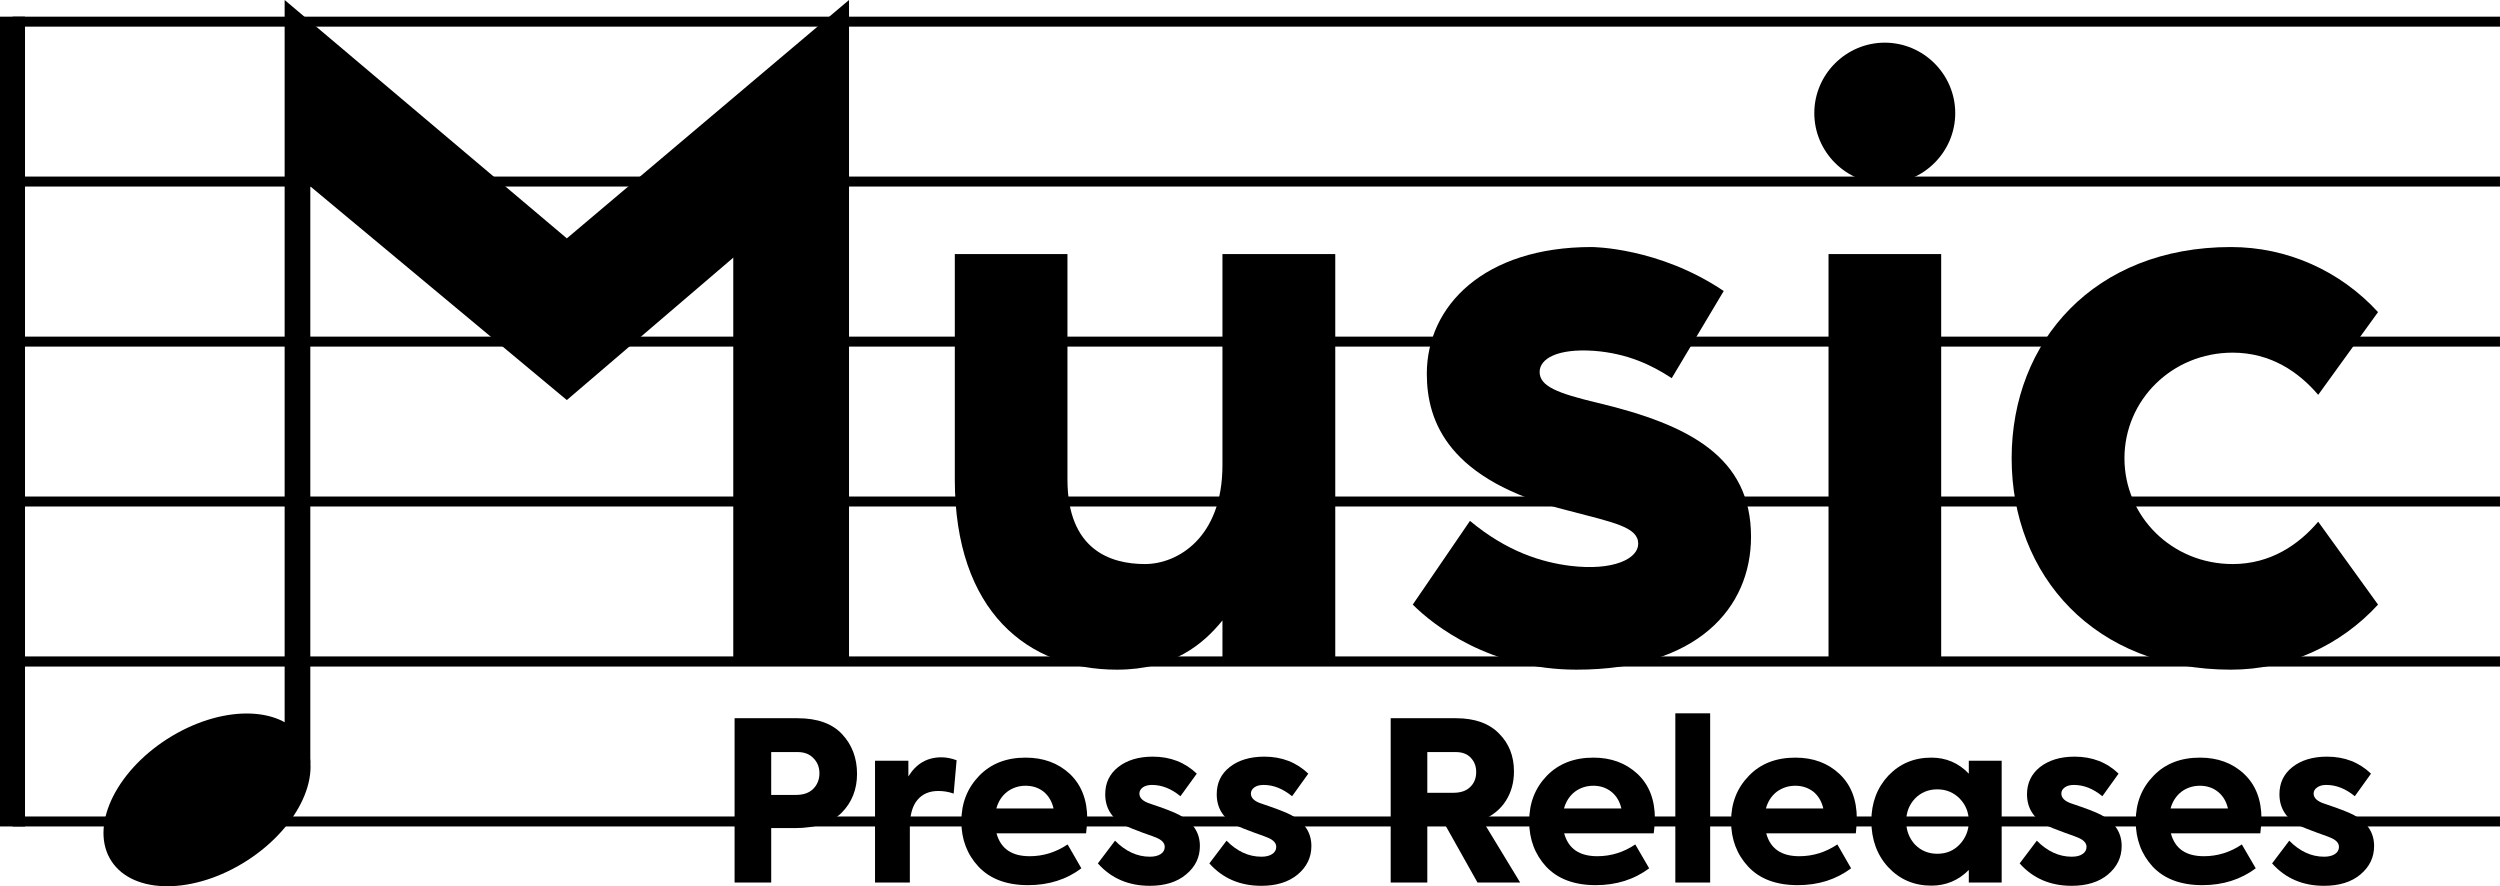
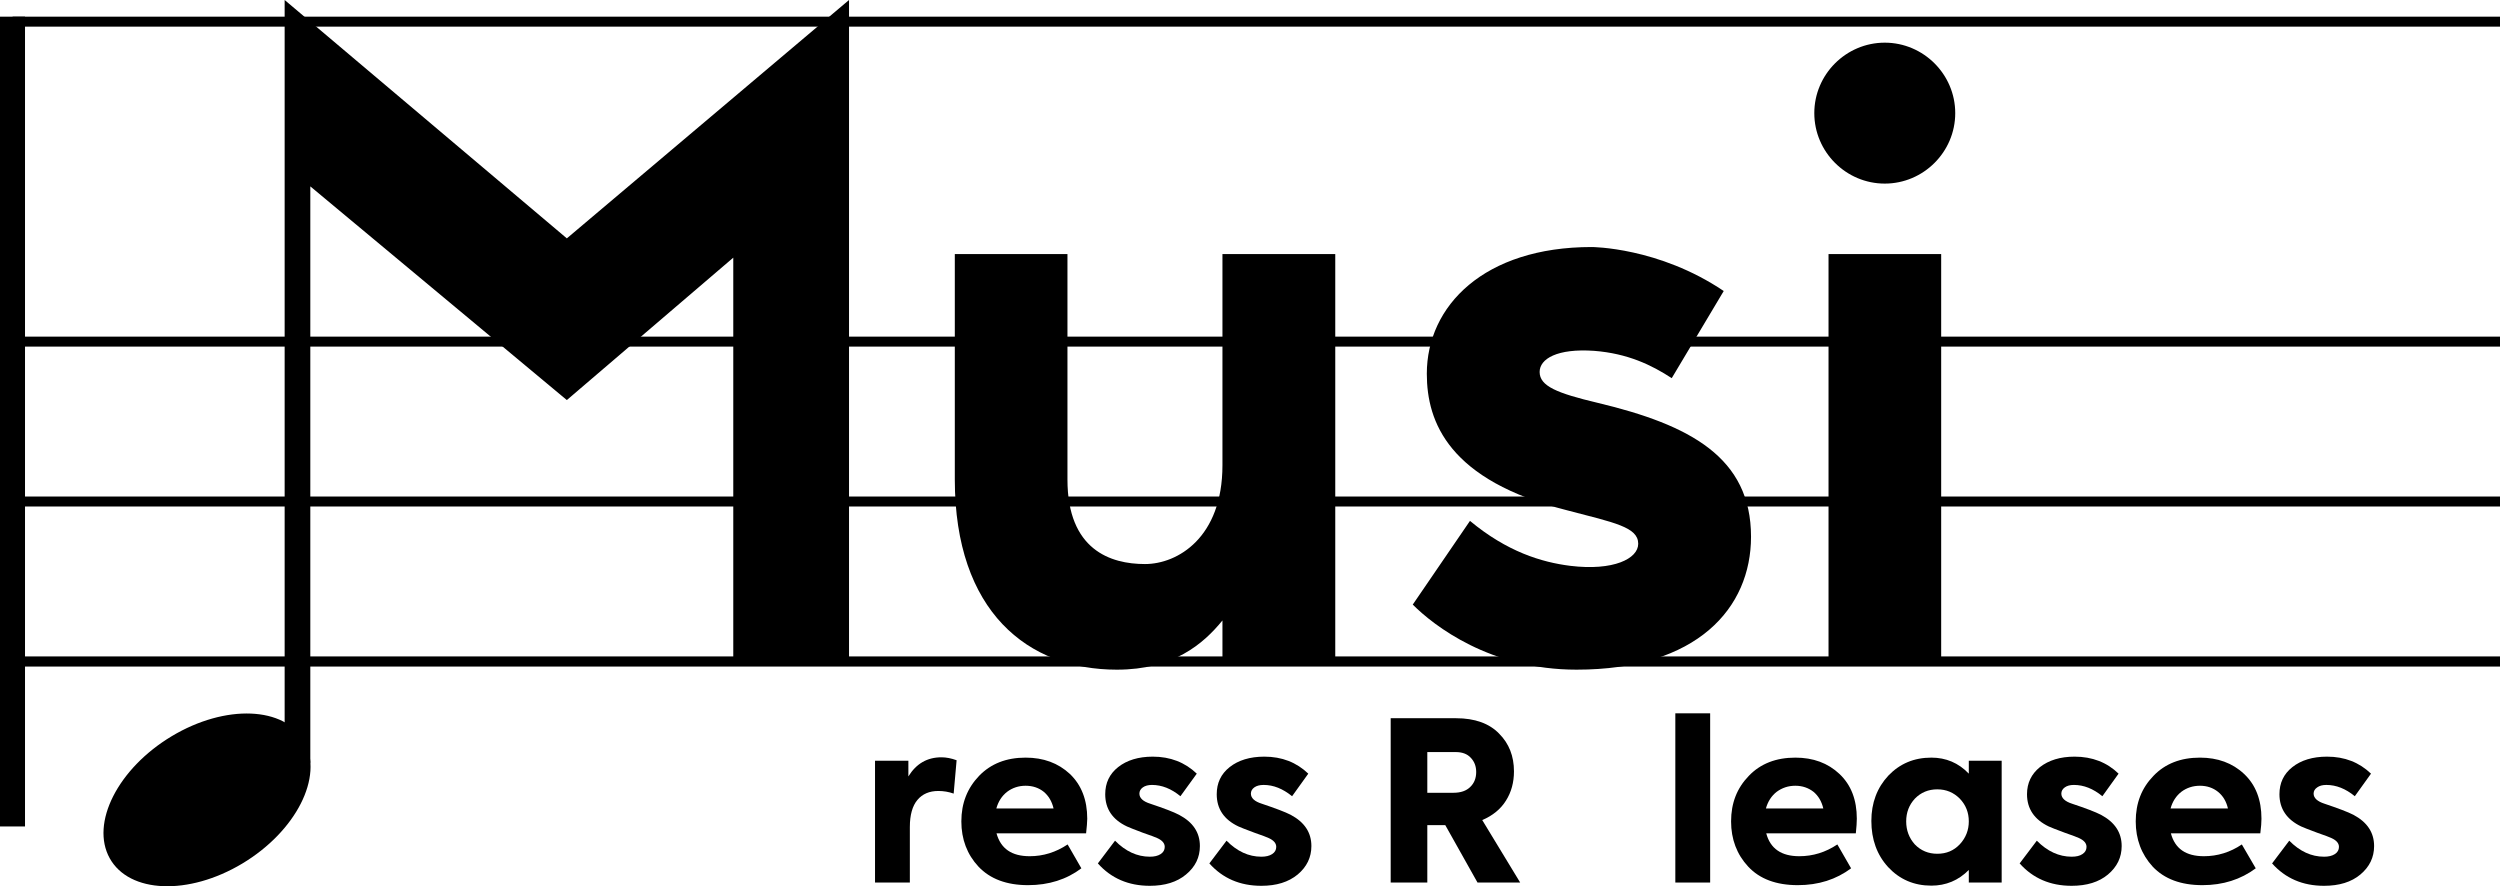
<svg xmlns="http://www.w3.org/2000/svg" xml:space="preserve" width="400" height="141.796" version="1.1" style="clip-rule:evenodd;fill-rule:evenodd;image-rendering:optimizeQuality;shape-rendering:geometricPrecision;text-rendering:geometricPrecision" viewBox="0 0 152.91 54.132" id="svg61">
  <defs id="defs4">
    <style type="text/css" id="style2">
   
    .fil1 {fill:black}
    .fil0 {fill:black;fill-rule:nonzero}
   
  </style>
  </defs>
  <g id="Layer_x0020_1" transform="translate(0,-0.037)">
    <g id="_2089674335312">
      <g id="g9">
        <polygon class="fil0" points="0.77,1.02 152.91,1.02 152.91,1.63 0.77,1.63 " id="polygon7" />
      </g>
      <g id="g13">
-         <polygon class="fil0" points="0.77,10.8 152.91,10.8 152.91,11.41 0.77,11.41 " id="polygon11" />
-       </g>
+         </g>
      <g id="g17">
        <polygon class="fil0" points="0.77,20.59 152.91,20.59 152.91,21.2 0.77,21.2 " id="polygon15" />
      </g>
      <g id="g21">
        <polygon class="fil0" points="0.77,30.37 152.91,30.37 152.91,30.98 0.77,30.98 " id="polygon19" />
      </g>
      <g id="g25">
        <polygon class="fil0" points="0.77,40.15 152.91,40.15 152.91,40.77 0.77,40.77 " id="polygon23" />
      </g>
      <g id="g29">
-         <polygon class="fil0" points="0.77,49.94 152.91,49.94 152.91,50.55 0.77,50.55 " id="polygon27" />
-       </g>
+         </g>
      <polygon class="fil0" points="0,50.55 0,1.02 1.53,1.02 1.53,50.55 " id="polygon31" />
      <ellipse class="fil1" transform="matrix(0.43,-0.258,0.248,0.447,12.662,48.924)" rx="13.84" ry="8.71" id="ellipse33" cx="0" cy="0" />
-       <path class="fil0" d="m 44.93,43.93 h 3.85 c 1.22,0 2.13,0.33 2.73,0.98 0.6,0.64 0.91,1.45 0.91,2.42 0,0.96 -0.32,1.75 -0.94,2.38 -0.63,0.62 -1.58,0.94 -2.87,0.94 h -1.44 v 3.33 h -2.24 z m 2.24,4.69 h 1.52 c 0.45,0 0.8,-0.12 1.05,-0.37 C 49.99,48 50.12,47.68 50.12,47.3 50.12,46.93 50,46.62 49.75,46.37 49.51,46.12 49.19,46 48.79,46 h -1.62 z" id="path35" />
      <path id="1" class="fil0" d="m 55.65,53.98 h -2.13 v -7.45 h 2.04 v 0.96 c 0.48,-0.78 1.15,-1.17 2.02,-1.17 0.29,0 0.6,0.06 0.93,0.18 l -0.18,2.04 c -0.31,-0.11 -0.62,-0.16 -0.94,-0.16 -0.54,0 -0.97,0.18 -1.28,0.55 -0.3,0.36 -0.46,0.91 -0.46,1.65 z" />
      <path id="2" class="fil0" d="m 66.5,50.08 c 0,0.21 -0.03,0.51 -0.07,0.89 h -5.48 c 0.26,0.94 0.93,1.4 2.03,1.4 0.83,0 1.6,-0.24 2.32,-0.72 l 0.84,1.46 c -0.9,0.68 -1.99,1.03 -3.26,1.03 -1.31,0 -2.32,-0.38 -3.03,-1.13 -0.7,-0.75 -1.05,-1.68 -1.05,-2.77 0,-1.12 0.37,-2.04 1.09,-2.79 0.72,-0.74 1.66,-1.11 2.84,-1.11 1.09,0 1.99,0.33 2.71,1 0.7,0.67 1.06,1.58 1.06,2.74 z m -2.66,-1.65 c -0.3,-0.24 -0.67,-0.37 -1.11,-0.37 -0.43,0 -0.81,0.13 -1.13,0.37 -0.32,0.25 -0.54,0.59 -0.66,1.02 h 3.5 c -0.1,-0.43 -0.3,-0.77 -0.6,-1.02 z" />
      <path id="3" class="fil0" d="m 70.33,54.18 c -1.31,0 -2.37,-0.46 -3.18,-1.37 l 1.05,-1.39 c 0.64,0.65 1.35,0.98 2.13,0.98 0.27,0 0.49,-0.05 0.66,-0.16 0.17,-0.11 0.25,-0.26 0.25,-0.44 0,-0.22 -0.15,-0.4 -0.46,-0.54 -0.1,-0.05 -0.4,-0.16 -0.89,-0.33 -0.52,-0.2 -0.84,-0.32 -0.96,-0.38 -0.89,-0.42 -1.33,-1.08 -1.33,-1.97 0,-0.69 0.26,-1.24 0.79,-1.66 0.53,-0.42 1.24,-0.64 2.12,-0.64 1.07,0 1.97,0.35 2.69,1.04 l -1,1.38 c -0.56,-0.46 -1.14,-0.69 -1.74,-0.69 -0.23,0 -0.42,0.05 -0.56,0.15 -0.14,0.1 -0.21,0.23 -0.21,0.38 0,0.27 0.22,0.48 0.67,0.62 0.83,0.28 1.42,0.5 1.76,0.68 0.85,0.45 1.27,1.08 1.27,1.91 0,0.69 -0.28,1.27 -0.85,1.74 -0.55,0.46 -1.29,0.69 -2.21,0.69 z" />
      <path id="4" class="fil0" d="m 77.15,54.18 c -1.31,0 -2.37,-0.46 -3.18,-1.37 l 1.05,-1.39 c 0.64,0.65 1.35,0.98 2.13,0.98 0.27,0 0.49,-0.05 0.66,-0.16 0.17,-0.11 0.25,-0.26 0.25,-0.44 0,-0.22 -0.15,-0.4 -0.46,-0.54 -0.1,-0.05 -0.39,-0.16 -0.88,-0.33 -0.53,-0.2 -0.85,-0.32 -0.97,-0.38 -0.89,-0.42 -1.33,-1.08 -1.33,-1.97 0,-0.69 0.26,-1.24 0.79,-1.66 0.53,-0.42 1.24,-0.64 2.12,-0.64 1.08,0 1.97,0.35 2.69,1.04 l -0.99,1.38 c -0.57,-0.46 -1.14,-0.69 -1.74,-0.69 -0.24,0 -0.43,0.05 -0.57,0.15 -0.14,0.1 -0.21,0.23 -0.21,0.38 0,0.27 0.22,0.48 0.67,0.62 0.83,0.28 1.42,0.5 1.77,0.68 0.84,0.45 1.26,1.08 1.26,1.91 0,0.69 -0.28,1.27 -0.84,1.74 -0.56,0.46 -1.29,0.69 -2.22,0.69 z" />
      <path id="5" class="fil0" d="M 92.98,53.98 H 90.37 L 88.4,50.47 h -1.1 v 3.51 H 85.06 V 43.93 h 4 c 1.15,0 2.03,0.32 2.63,0.94 0.61,0.61 0.91,1.38 0.91,2.31 0,0.67 -0.16,1.27 -0.49,1.79 -0.33,0.53 -0.82,0.92 -1.45,1.19 z M 89.04,46 H 87.3 v 2.49 h 1.59 c 0.46,0 0.8,-0.12 1.04,-0.36 0.24,-0.23 0.36,-0.54 0.36,-0.91 0,-0.35 -0.11,-0.64 -0.33,-0.87 C 89.74,46.11 89.43,46 89.04,46 Z" />
-       <path id="6" class="fil0" d="m 101.22,50.08 c 0,0.21 -0.02,0.51 -0.07,0.89 h -5.48 c 0.26,0.94 0.93,1.4 2.03,1.4 0.83,0 1.61,-0.24 2.32,-0.72 l 0.85,1.46 c -0.91,0.68 -2,1.03 -3.27,1.03 -1.31,0 -2.32,-0.38 -3.03,-1.13 -0.69,-0.75 -1.04,-1.68 -1.04,-2.77 0,-1.12 0.36,-2.04 1.08,-2.79 0.72,-0.74 1.67,-1.11 2.85,-1.11 1.08,0 1.98,0.33 2.7,1 0.71,0.67 1.06,1.58 1.06,2.74 z m -2.66,-1.65 c -0.3,-0.24 -0.67,-0.37 -1.1,-0.37 -0.44,0 -0.82,0.13 -1.14,0.37 -0.32,0.25 -0.54,0.59 -0.66,1.02 h 3.51 c -0.1,-0.43 -0.3,-0.77 -0.61,-1.02 z" />
      <polygon id="7" class="fil0" points="102.47,53.98 102.47,43.63 104.6,43.63 104.6,53.98 " />
      <path id="8" class="fil0" d="m 113.57,50.08 c 0,0.21 -0.02,0.51 -0.06,0.89 h -5.48 c 0.25,0.94 0.93,1.4 2.02,1.4 0.84,0 1.61,-0.24 2.33,-0.72 l 0.84,1.46 c -0.91,0.68 -1.99,1.03 -3.26,1.03 -1.32,0 -2.33,-0.38 -3.03,-1.13 -0.7,-0.75 -1.05,-1.68 -1.05,-2.77 0,-1.12 0.36,-2.04 1.09,-2.79 0.71,-0.74 1.66,-1.11 2.84,-1.11 1.09,0 1.99,0.33 2.7,1 0.71,0.67 1.06,1.58 1.06,2.74 z m -2.65,-1.65 c -0.31,-0.24 -0.68,-0.37 -1.11,-0.37 -0.44,0 -0.81,0.13 -1.14,0.37 -0.32,0.25 -0.54,0.59 -0.66,1.02 h 3.51 c -0.1,-0.43 -0.3,-0.77 -0.6,-1.02 z" />
      <path id="9" class="fil0" d="m 120.42,47.32 v -0.79 h 2.01 v 7.45 h -2.01 v -0.77 c -0.63,0.64 -1.4,0.96 -2.29,0.96 -1.06,0 -1.94,-0.38 -2.64,-1.13 -0.69,-0.75 -1.03,-1.7 -1.03,-2.83 0,-1.1 0.35,-2.03 1.04,-2.77 0.7,-0.73 1.57,-1.1 2.63,-1.1 0.89,0 1.66,0.32 2.29,0.98 z m -3.83,2.92 c 0,0.55 0.18,1.02 0.53,1.41 0.37,0.38 0.83,0.57 1.37,0.57 0.56,0 1.01,-0.19 1.38,-0.58 0.37,-0.4 0.55,-0.87 0.55,-1.4 0,-0.54 -0.18,-1 -0.55,-1.39 -0.38,-0.38 -0.83,-0.57 -1.38,-0.57 -0.54,0 -1,0.19 -1.37,0.57 -0.35,0.38 -0.53,0.84 -0.53,1.39 z" />
      <path id="10" class="fil0" d="m 126.71,54.18 c -1.31,0 -2.37,-0.46 -3.18,-1.37 l 1.05,-1.39 c 0.64,0.65 1.36,0.98 2.13,0.98 0.28,0 0.5,-0.05 0.66,-0.16 0.17,-0.11 0.25,-0.26 0.25,-0.44 0,-0.22 -0.15,-0.4 -0.46,-0.54 -0.1,-0.05 -0.39,-0.16 -0.88,-0.33 -0.53,-0.2 -0.85,-0.32 -0.97,-0.38 -0.88,-0.42 -1.33,-1.08 -1.33,-1.97 0,-0.69 0.27,-1.24 0.79,-1.66 0.54,-0.42 1.24,-0.64 2.12,-0.64 1.08,0 1.98,0.35 2.69,1.04 l -0.99,1.38 c -0.56,-0.46 -1.14,-0.69 -1.74,-0.69 -0.24,0 -0.42,0.05 -0.56,0.15 -0.14,0.1 -0.21,0.23 -0.21,0.38 0,0.27 0.22,0.48 0.66,0.62 0.84,0.28 1.42,0.5 1.77,0.68 0.84,0.45 1.26,1.08 1.26,1.91 0,0.69 -0.28,1.27 -0.84,1.74 -0.55,0.46 -1.29,0.69 -2.22,0.69 z" />
      <path id="11" class="fil0" d="m 138.32,50.08 c 0,0.21 -0.02,0.51 -0.07,0.89 h -5.47 c 0.25,0.94 0.92,1.4 2.02,1.4 0.83,0 1.61,-0.24 2.32,-0.72 l 0.85,1.46 c -0.91,0.68 -2,1.03 -3.26,1.03 -1.32,0 -2.33,-0.38 -3.04,-1.13 -0.69,-0.75 -1.04,-1.68 -1.04,-2.77 0,-1.12 0.36,-2.04 1.09,-2.79 0.71,-0.74 1.66,-1.11 2.84,-1.11 1.08,0 1.99,0.33 2.7,1 0.71,0.67 1.06,1.58 1.06,2.74 z m -2.66,-1.65 c -0.3,-0.24 -0.67,-0.37 -1.1,-0.37 -0.44,0 -0.82,0.13 -1.14,0.37 -0.32,0.25 -0.54,0.59 -0.66,1.02 h 3.51 c -0.1,-0.43 -0.3,-0.77 -0.61,-1.02 z" />
      <path id="12" class="fil0" d="m 142.15,54.18 c -1.31,0 -2.37,-0.46 -3.18,-1.37 l 1.05,-1.39 c 0.64,0.65 1.35,0.98 2.13,0.98 0.27,0 0.49,-0.05 0.66,-0.16 0.17,-0.11 0.25,-0.26 0.25,-0.44 0,-0.22 -0.15,-0.4 -0.46,-0.54 -0.1,-0.05 -0.39,-0.16 -0.88,-0.33 -0.53,-0.2 -0.85,-0.32 -0.97,-0.38 -0.88,-0.42 -1.33,-1.08 -1.33,-1.97 0,-0.69 0.26,-1.24 0.79,-1.66 0.53,-0.42 1.24,-0.64 2.12,-0.64 1.08,0 1.97,0.35 2.69,1.04 l -0.99,1.38 c -0.56,-0.46 -1.14,-0.69 -1.74,-0.69 -0.24,0 -0.42,0.05 -0.56,0.15 -0.15,0.1 -0.22,0.23 -0.22,0.38 0,0.27 0.23,0.48 0.67,0.62 0.83,0.28 1.42,0.5 1.77,0.68 0.84,0.45 1.26,1.08 1.26,1.91 0,0.69 -0.28,1.27 -0.84,1.74 -0.55,0.46 -1.29,0.69 -2.22,0.69 z" />
      <polygon class="fil0" points="17.41,0 17.41,46.65 18.98,46.65 18.98,11.4 34.67,24.47 44.85,15.76 44.85,40.43 51.93,40.43 51.93,0 34.67,14.58 " id="polygon49" />
      <path class="fil0" d="m 68.31,40.96 c 3.45,0 5.28,-1.56 6.46,-3.01 v 2.58 h 6.9 V 15.54 h -6.9 v 12.92 c 0,4.42 -2.74,6.04 -4.74,6.04 -2.1,0 -4.74,-0.86 -4.74,-5.17 V 15.54 H 58.4 v 13.79 c 0,8.08 4.47,11.63 9.91,11.63 z" id="path51" />
      <path id="path53" class="fil0" d="m 97.72,24.64 c -2.48,-0.59 -3.55,-1.02 -3.55,-1.89 0,-0.8 1.07,-1.45 3.34,-1.29 2.04,0.16 3.5,0.86 4.74,1.67 l 3.18,-5.33 c -3.99,-2.69 -8.08,-2.69 -8.08,-2.69 -6.58,0 -10.08,3.6 -10.08,7.75 0,2.97 1.35,6.52 8.57,8.35 2.91,0.76 4.36,1.03 4.36,2.05 0,0.91 -1.51,1.67 -4.15,1.35 -1.77,-0.22 -3.88,-0.87 -6.14,-2.75 l -3.5,5.12 c 1.29,1.29 4.74,3.98 10.02,3.98 7.38,0 10.67,-3.77 10.67,-8.13 0,-4.85 -3.72,-6.84 -9.38,-8.19 z" />
      <path id="path55" class="fil0" d="m 115.28,11.23 c 2.37,0 4.31,-1.94 4.31,-4.31 0,-2.37 -1.94,-4.31 -4.31,-4.31 -2.37,0 -4.31,1.94 -4.31,4.31 0,2.37 1.94,4.31 4.31,4.31 z m -3.44,29.3 h 6.89 V 15.54 h -6.89 z" />
-       <path id="path57" class="fil0" d="m 136.56,34.5 c -3.72,0 -6.62,-2.91 -6.62,-6.47 0,-3.55 2.9,-6.46 6.62,-6.46 2.32,0 4.04,1.18 5.23,2.58 l 3.66,-5.06 c -2.32,-2.53 -5.55,-3.98 -9,-3.98 -8.35,0 -13.41,5.76 -13.41,12.92 0,7.17 5.06,12.93 13.41,12.93 3.45,0 6.68,-1.45 9,-3.98 l -3.66,-5.07 c -1.19,1.4 -2.91,2.59 -5.23,2.59 z" />
    </g>
  </g>
</svg>